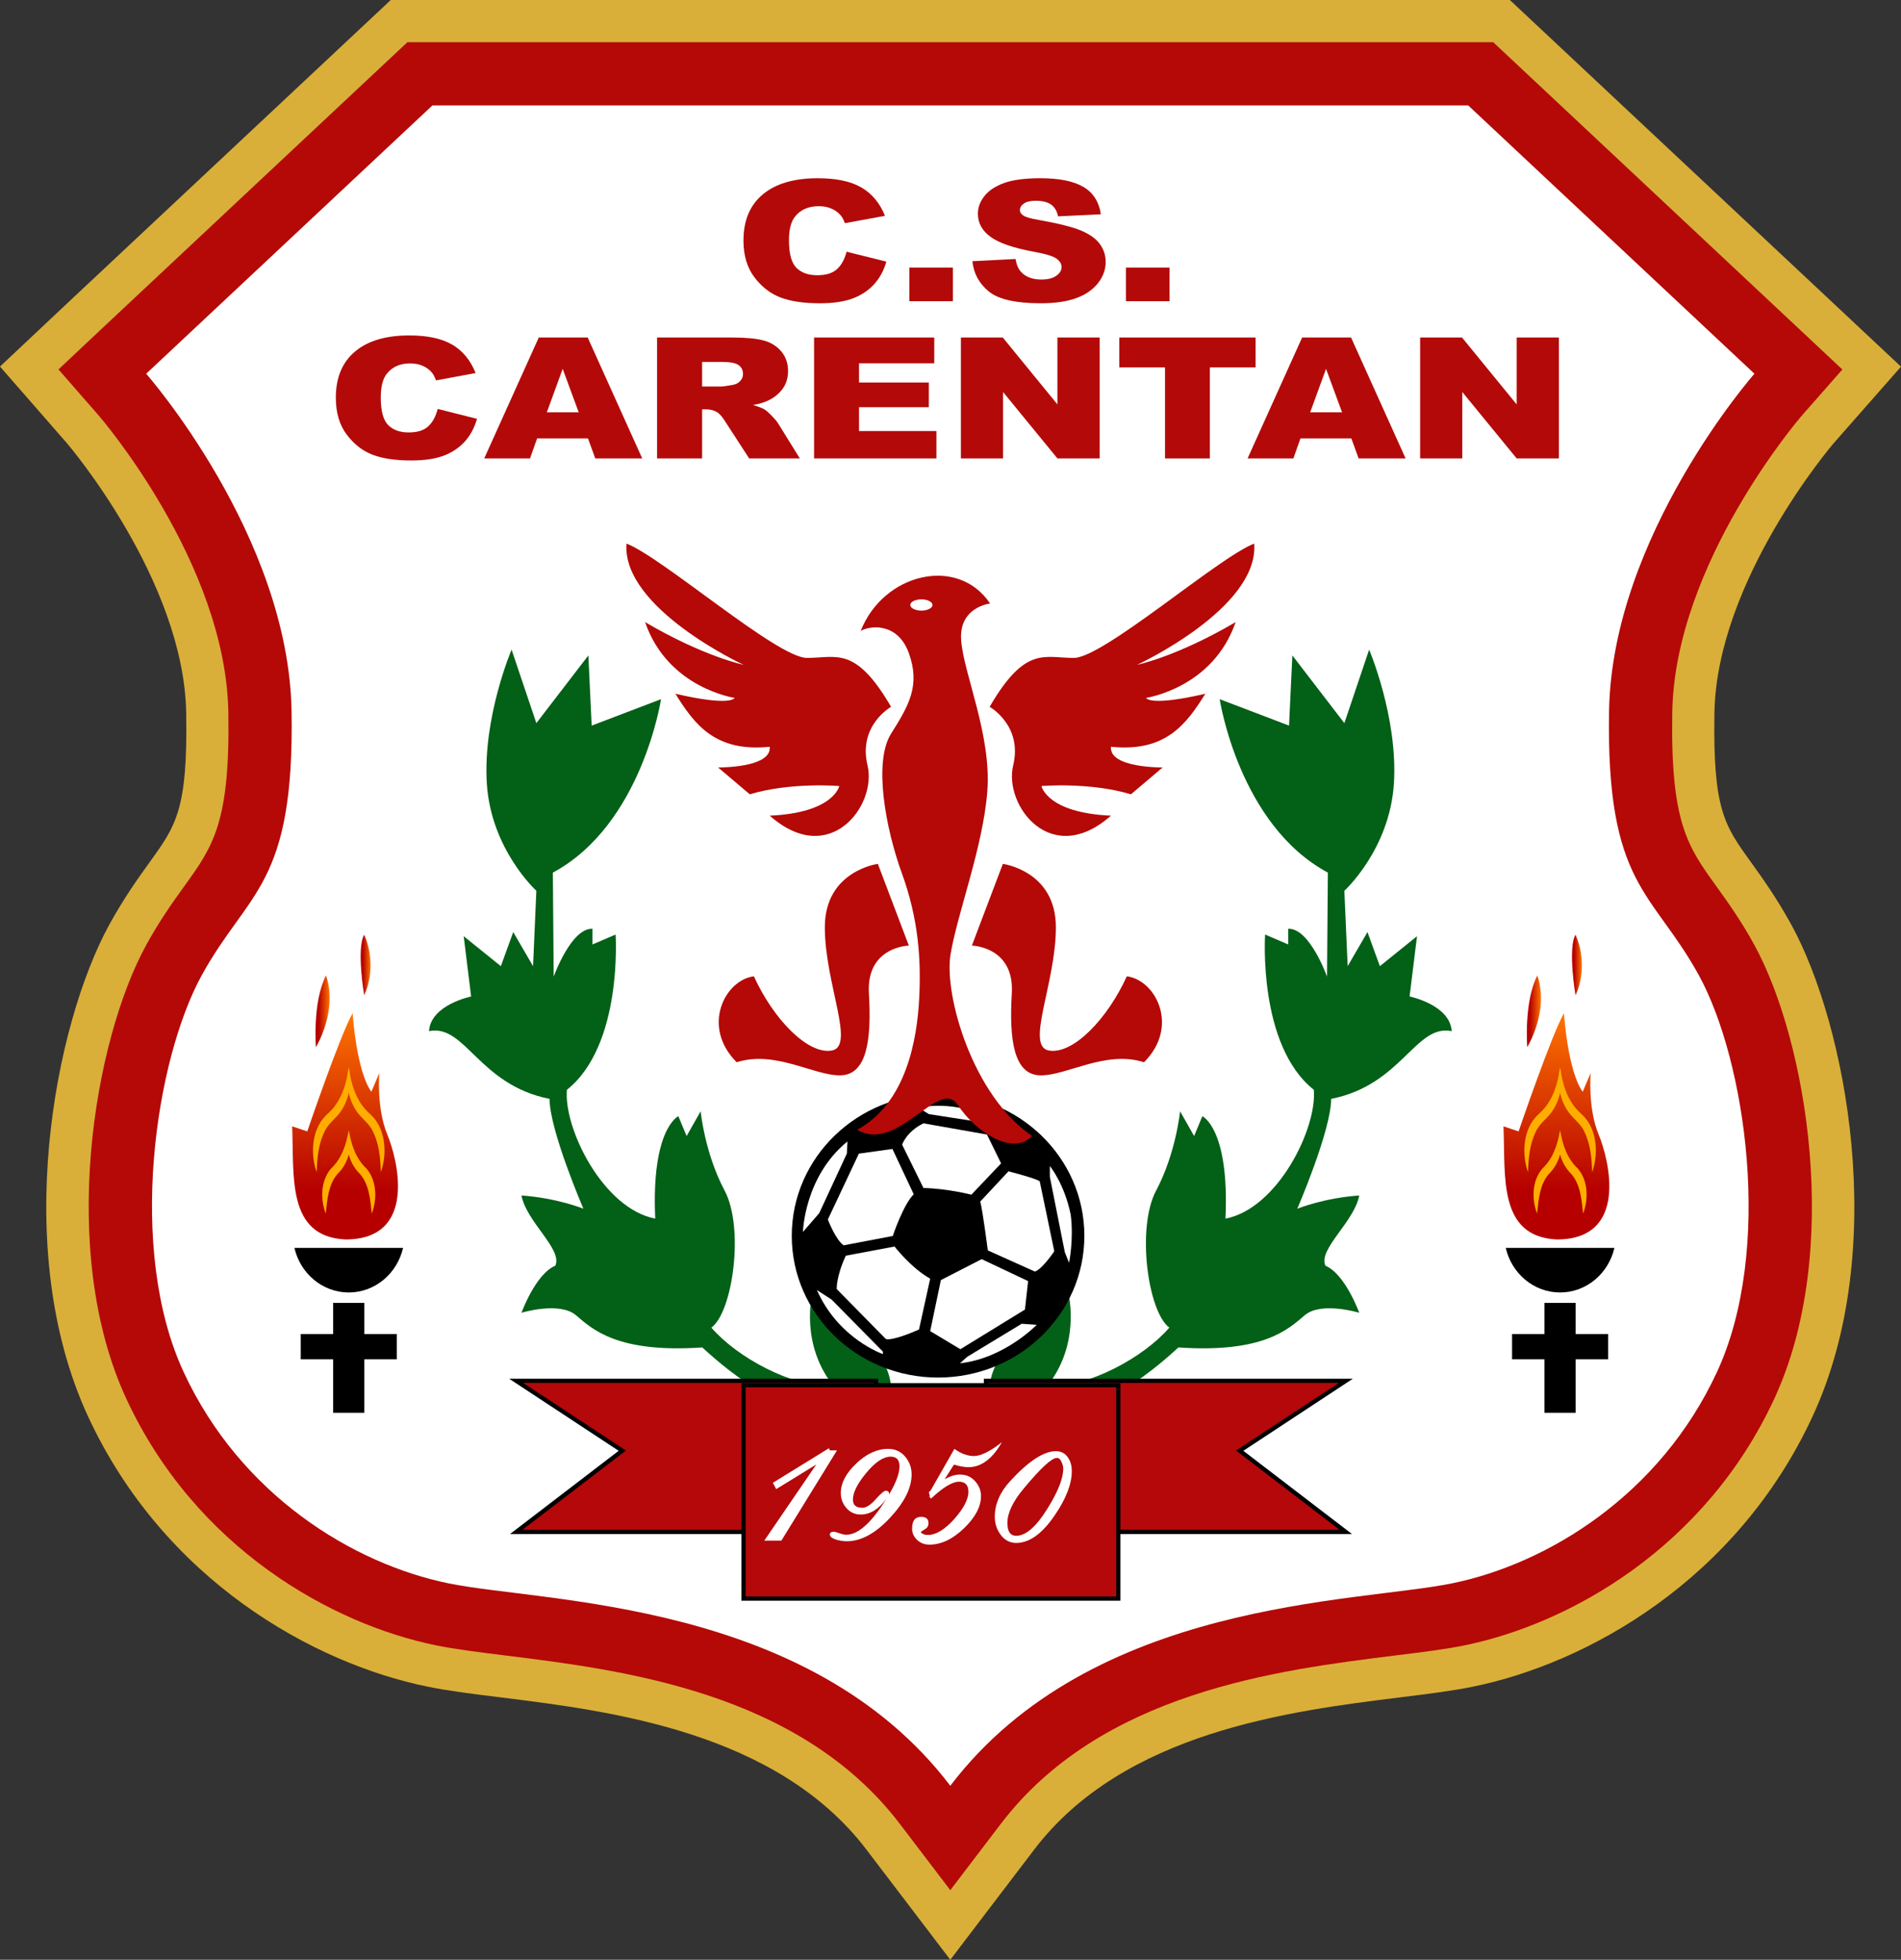
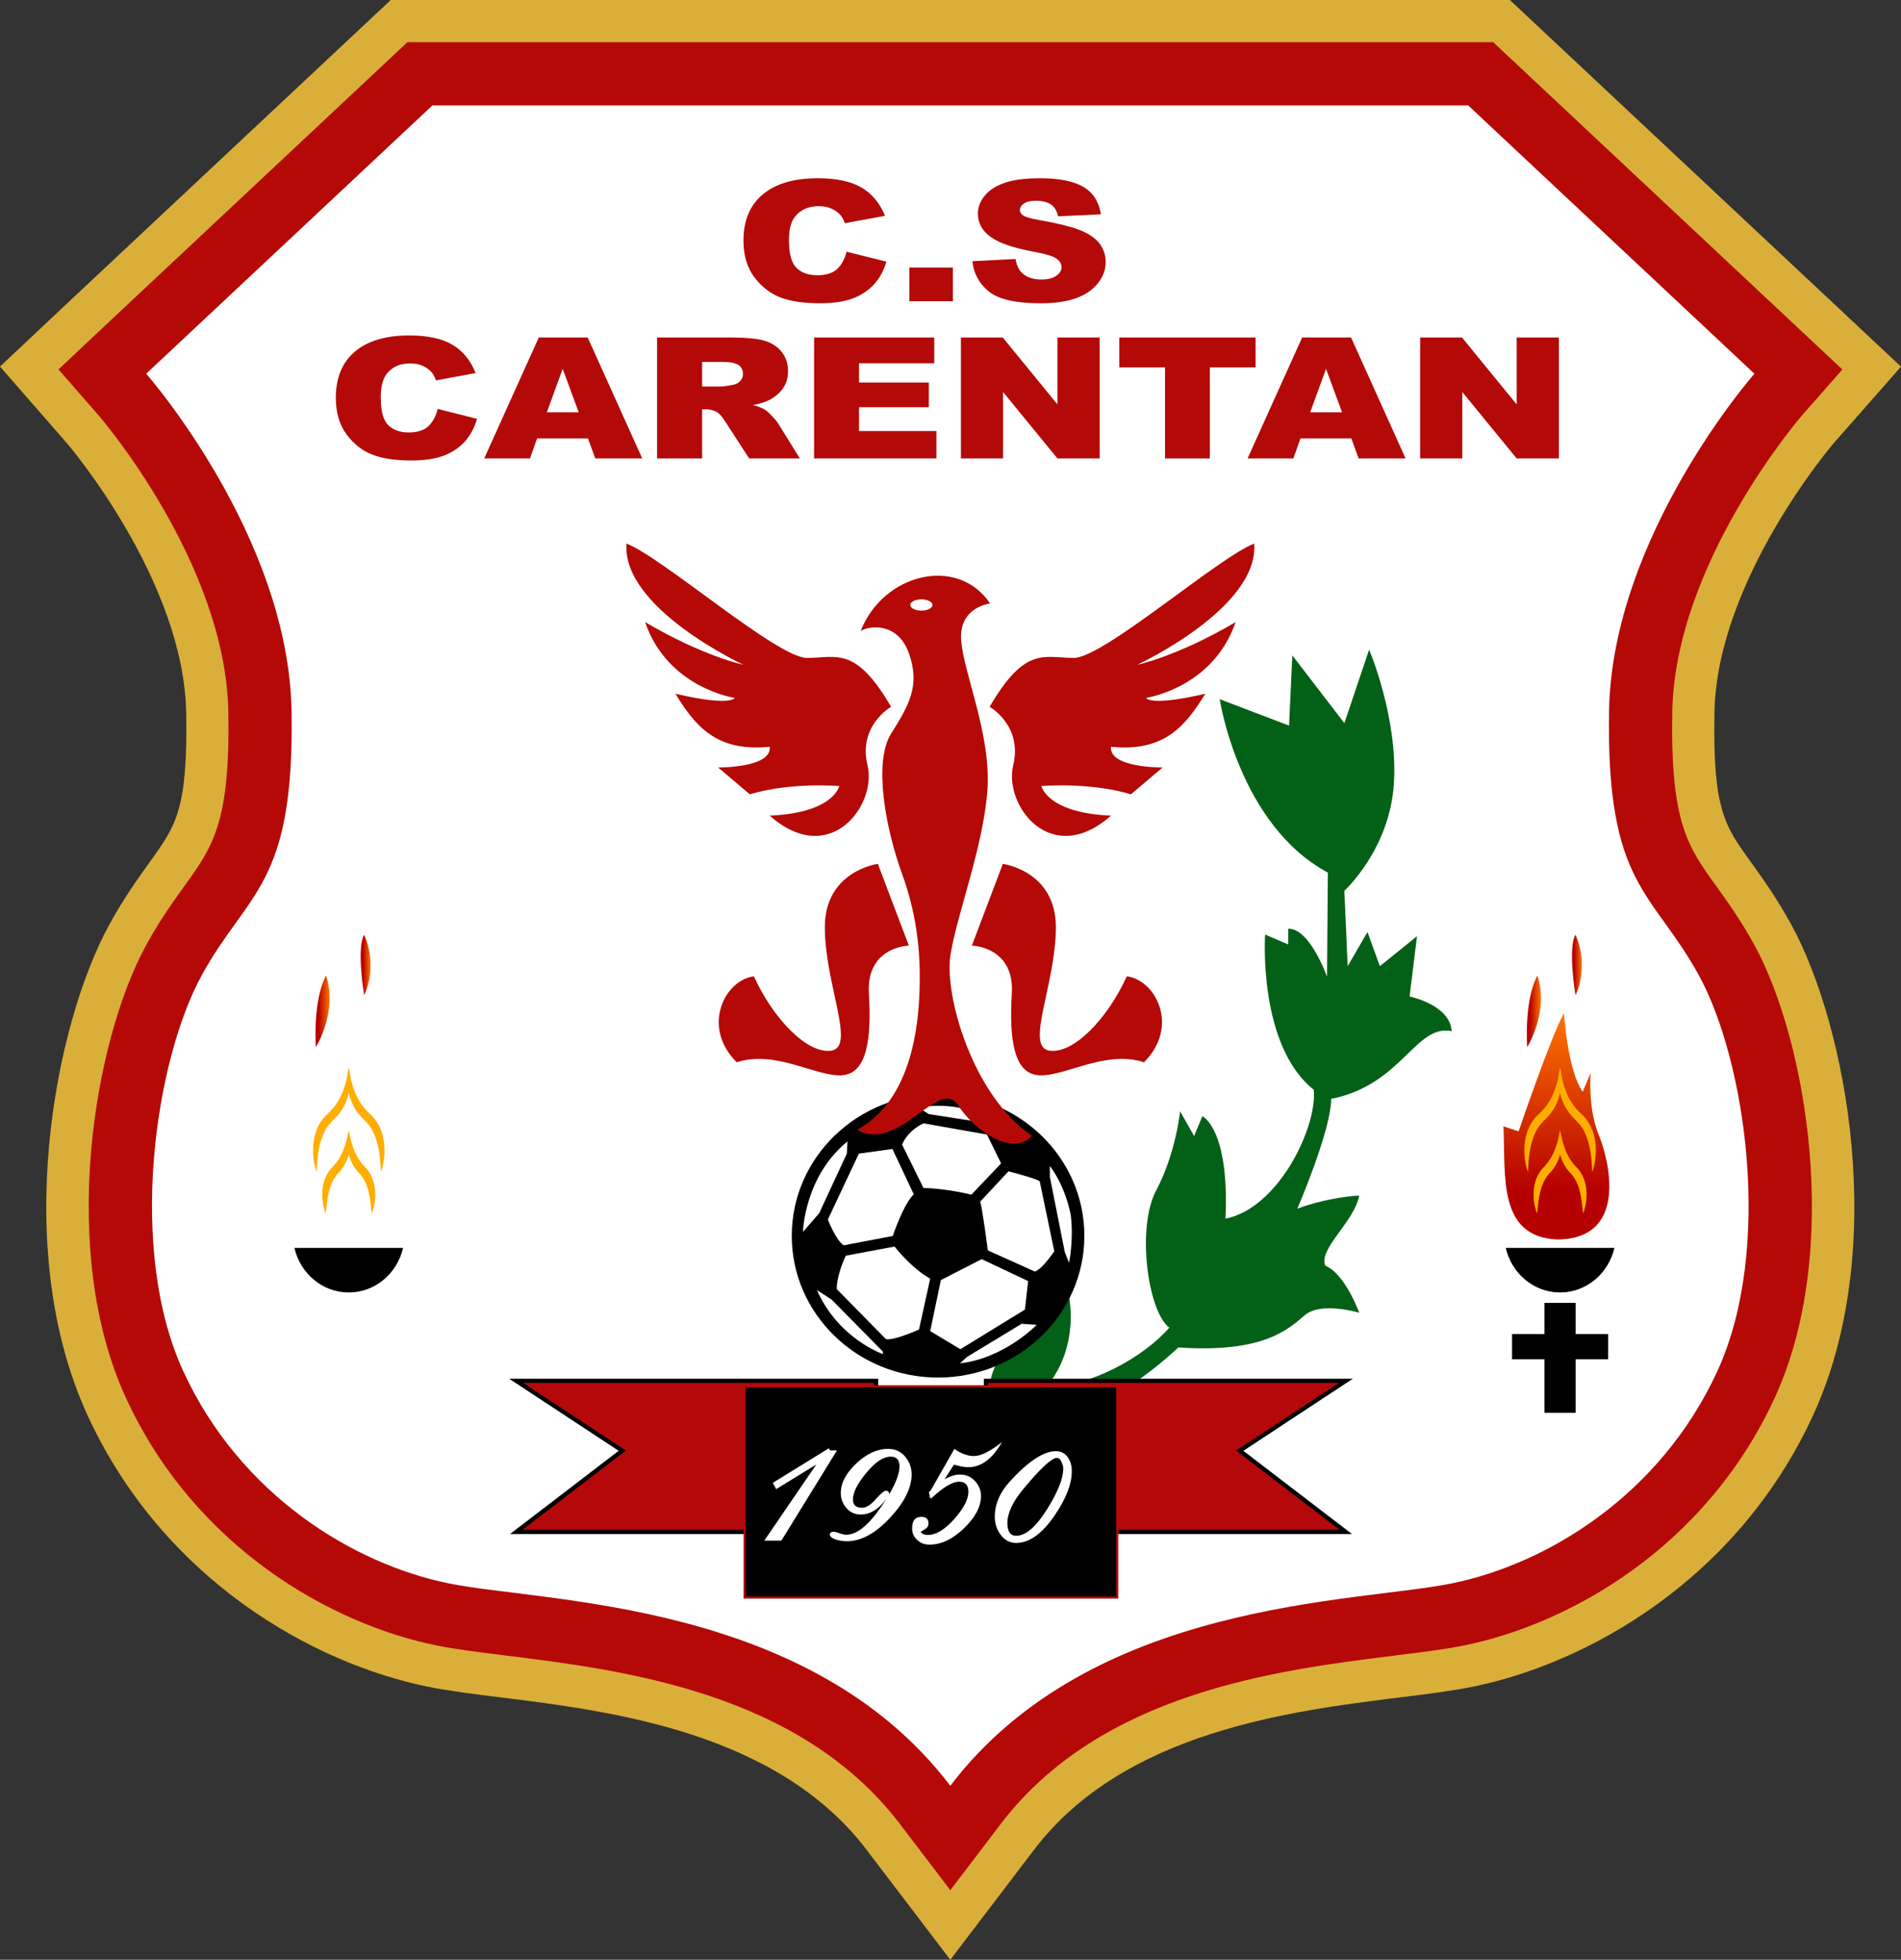
<svg xmlns="http://www.w3.org/2000/svg" version="1.1" id="Layer_1" x="0px" y="0px" viewBox="0 0 667.059 687.522" enable-background="new 0 0 667.059 687.522" xml:space="preserve">
  <rect x="0" y="0" width="667.059" height="687.522" fill="#333333" stroke="none" />
  <g>
    <path fill="#D9AF39" d="M304.043,648.894c-31.538-41.409-89.893-48.647-128.507-53.437c-9.701-1.203-18.08-2.242-25.372-3.722   c-40.198-8.164-92.639-37.368-119.274-94.84c-27.213-58.725-11.653-137.621,7.432-172.452c5.188-9.467,10.313-16.588,14.432-22.31   c9.033-12.551,13.155-18.277,12.577-52.067c-0.797-46.555-41.481-94.159-41.892-94.635L0,128.595l25.989-24.446L137.119,0h392.685   l137.255,128.631l-23.666,26.905c-0.345,0.4-41.007,47.984-41.801,94.53c-0.578,33.791,3.543,39.517,12.573,52.063   c4.118,5.722,9.243,12.843,14.434,22.313c19.086,34.831,34.648,113.726,7.433,172.453c-26.634,57.472-79.076,86.675-119.272,94.84   c-7.292,1.481-15.67,2.519-25.373,3.722c-38.615,4.79-96.969,12.029-128.506,53.436l-29.419,38.629L304.043,648.894z" />
    <path fill="#B40907" d="M315.811,639.932c-35.309-46.36-97.38-54.06-138.454-59.154c-9.399-1.166-17.518-2.173-24.251-3.539   c-36.651-7.445-84.478-34.094-108.795-86.564c-23.98-51.746-11.352-125.661,6.984-159.124c4.752-8.673,9.383-15.105,13.468-20.781   c9.99-13.88,16.02-22.258,15.359-60.956c-0.896-52.401-45.065-103.565-45.51-104.077l-14.093-16.135l15.605-14.679l106.843-100.13   h380.989l122.53,114.832l-14.2,16.142c-0.42,0.482-44.589,51.647-45.485,104.047c-0.662,38.699,5.368,47.077,15.358,60.956   c4.085,5.676,8.715,12.108,13.467,20.78c18.337,33.463,30.965,107.378,6.984,159.124c-24.316,52.471-72.144,79.119-108.795,86.564   c-6.731,1.367-14.85,2.373-24.249,3.539c-41.073,5.095-103.146,12.794-138.453,59.153l-17.652,23.177L315.811,639.932z" />
    <path fill="#FFFFFF" d="M564.616,249.434c1.052-61.528,51.01-118.322,51.01-118.322L515.184,36.979H333.461H151.739L51.296,131.112   c0,0,49.958,56.795,51.01,118.322c1.052,61.528-15.25,63.028-31.553,92.779c-16.302,29.751-26.294,96.011-6.311,139.133   c19.983,43.122,59.424,67.312,93.08,74.149c33.656,6.836,126.275,5.785,175.938,70.993   c49.663-65.209,142.282-64.157,175.938-70.993c33.656-6.836,73.097-31.027,93.08-74.149c19.983-43.122,9.992-109.383-6.31-139.133   C579.867,312.462,563.565,310.962,564.616,249.434z" />
    <g>
-       <path fill="#036017" d="M231.949,245.288c0,0-6.663,44.036-37.952,60.839c0.29,36.503,0.29,36.503,0.29,36.503    s6.084-17.093,13.616-16.803c0,5.504,0,5.504,0,5.504l8.112-3.477c0,0,2.607,38.821-17.093,54.465    c-1.159,13.616,12.747,41.718,30.999,45.194c-1.449-31.578,8.112-35.924,8.112-35.924l2.897,6.953l4.925-8.691    c0,0,1.449,14.775,8.402,27.812s2.897,42.587-4.635,48.092c8.981,10.429,28.102,20.859,43.167,20.859    c-12.168-14.775-7.822-32.447-7.822-32.447s2.028,3.766,10.719,9.271s24.915,20.28,12.457,35.924    c-30.419,0.869-51.858-17.672-61.708-26.653c-29.84,2.028-38.531-6.374-44.325-11.299c-5.794-4.925-19.121-0.869-19.121-0.869    s4.925-13.616,11.878-16.513c2.607-5.794-10.14-15.355-11.878-24.625c12.457,0.869,21.728,4.635,21.728,4.635    s-11.878-27.522-11.878-38.531c-24.915-4.925-29.55-26.363-42.297-23.756c0.579-9.271,14.775-12.168,14.775-12.168l-2.607-21.149    l13.037,10.515l4.346-11.964l6.953,11.964l1.159-26.449c0,0-15.934-14.485-17.382-37.662c-1.449-23.177,8.691-46.933,8.691-46.933    l8.691,25.784l18.252-23.756l1.159,24.625L231.949,245.288z" />
      <path fill="#036017" d="M427.992,245.288c0,0,6.663,44.036,37.952,60.839c-0.29,36.503-0.29,36.503-0.29,36.503    s-6.084-17.093-13.616-16.803c0,5.504,0,5.504,0,5.504l-8.112-3.477c0,0-2.607,38.821,17.093,54.465    c1.159,13.616-12.747,41.718-30.999,45.194c1.449-31.578-8.112-35.924-8.112-35.924l-2.897,6.953l-4.925-8.691    c0,0-1.449,14.775-8.402,27.812s-2.897,42.587,4.635,48.092c-8.981,10.429-28.102,20.859-43.167,20.859    c12.168-14.775,7.822-32.447,7.822-32.447s-2.028,3.766-10.719,9.271c-8.691,5.504-24.915,20.28-12.457,35.924    c30.419,0.869,51.858-17.672,61.708-26.653c29.84,2.028,38.531-6.374,44.325-11.299c5.794-4.925,19.121-0.869,19.121-0.869    s-4.925-13.616-11.878-16.513c-2.607-5.794,10.14-15.355,11.878-24.625c-12.457,0.869-21.728,4.635-21.728,4.635    s11.878-27.522,11.878-38.531c24.915-4.925,29.55-26.363,42.297-23.756c-0.579-9.271-14.775-12.168-14.775-12.168l2.607-21.149    l-13.037,10.515l-4.346-11.964l-6.953,11.964l-1.159-26.449c0,0,15.934-14.485,17.383-37.662    c1.449-23.177-8.691-46.933-8.691-46.933l-8.691,25.784l-18.252-23.756l-1.159,24.625L427.992,245.288z" />
    </g>
    <g>
      <ellipse cx="329.166" cy="433.559" rx="51.337" ry="49.714" />
      <g>
        <path fill="#FFFFFF" d="M286.644,452.573l5.183,3.352l17.993,18.259v0.856C309.82,475.04,294.27,469.762,286.644,452.573z" />
        <path fill="#FFFFFF" d="M293.604,452.217c0,0-0.222-4.351,3.184-11.697c17.104-3.21,17.104-3.21,17.104-3.21     s5.849,7.56,12.513,11.269c-3.924,17.831-3.924,17.831-3.924,17.831s-8.959,4.065-11.625,3.352     C302.045,460.847,293.604,452.217,293.604,452.217z" />
        <polygon fill="#FFFFFF" points="330.152,449.079 344.472,441.732 360.762,449.435 359.652,459.421 336.994,473.329      326.406,466.981    " />
        <path fill="#FFFFFF" d="M313.3,433.601c0-0.214,3.776-11.198,7.33-14.621c-7.478-15.905-7.478-15.905-7.478-15.905l-11.773,1.64     l-10.884,23.109c0,0,2.74,7.204,5.553,9.058C313.3,433.601,313.3,433.601,313.3,433.601z" />
        <path fill="#FFFFFF" d="M287.458,425.613l-5.701,6.562c0,0,0.444-19.4,15.623-31.739c-0.222,4.279-0.222,4.279-0.222,4.279     L287.458,425.613z" />
        <path fill="#FFFFFF" d="M324.036,394.088l22.287,3.923l4.961,10.128l-10.44,10.984c0,0-8.145-2.14-16.808-2.354     c-7.478-15.192-7.478-15.192-7.478-15.192S318.039,397.012,324.036,394.088z" />
        <path fill="#FFFFFF" d="M322.407,388.668c0,0,11.995-3.566,28.507,4.85c-6.072,0.285-6.072,0.285-6.072,0.285l-18.881-2.943     L322.407,388.668z" />
        <path fill="#FFFFFF" d="M353.876,410.921c0,0,9.478,2.425,10.959,3.495c5.109,24.535,5.109,24.535,5.109,24.535     s-4.146,6.276-6.812,7.132c-16.512-7.418-16.512-7.418-16.512-7.418s-1.851-14.55-2.666-17.118     C353.876,410.921,353.876,410.921,353.876,410.921z" />
        <path fill="#FFFFFF" d="M368.389,409.066c0,0,5.109,6.134,7.33,17.118c1.111,8.773-0.592,16.832-0.592,16.832l-1.481-3.709     l-5.257-26.461V409.066z" />
        <path fill="#FFFFFF" d="M358.506,464.402l5.271,0.372c0,0-11.314,11.766-26.936,13.5c2.571-2.291,2.571-2.291,2.571-2.291     L358.506,464.402z" />
      </g>
    </g>
    <g>
      <linearGradient id="SVGID_1_" gradientUnits="userSpaceOnUse" x1="121.084" y1="434.83" x2="121.084" y2="355.462">
        <stop offset="0.221" style="stop-color:#B60000" />
        <stop offset="1" style="stop-color:#FF7400" />
      </linearGradient>
-       <path fill="url(#SVGID_1_)" d="M123.744,355.462c0,0,1.264,20.221,6.572,27.551c2.78-6.572,2.78-6.572,2.78-6.572    s-1.011,12.386,2.78,21.485c3.791,9.1,10.616,36.904-14.66,36.904c-20.727-1.011-17.946-22.243-18.705-39.684    c5.308,1.769,5.308,1.769,5.308,1.769S119.447,362.792,123.744,355.462z" />
      <linearGradient id="SVGID_00000090272735974155710840000009717360853926048136_" gradientUnits="userSpaceOnUse" x1="110.703" y1="354.777" x2="115.679" y2="354.777">
        <stop offset="0.221" style="stop-color:#B60000" />
        <stop offset="1" style="stop-color:#FF7400" />
      </linearGradient>
      <path fill="url(#SVGID_00000090272735974155710840000009717360853926048136_)" d="M110.853,367.342c0,0-1.264-15.629,3.539-25.129    C118.688,354.703,110.853,367.342,110.853,367.342z" />
      <linearGradient id="SVGID_00000037656527998901618850000013152387624142756272_" gradientUnits="userSpaceOnUse" x1="126.552" y1="338.526" x2="130.035" y2="338.526">
        <stop offset="0.221" style="stop-color:#B60000" />
        <stop offset="1" style="stop-color:#FF7400" />
      </linearGradient>
      <path fill="url(#SVGID_00000037656527998901618850000013152387624142756272_)" d="M127.788,349.143c0,0-2.78-16.43,0-21.232    C132.843,339.537,127.788,349.143,127.788,349.143z" />
      <g>
        <path fill="#FFAE00" d="M122.428,374.554c0.737,5.64,2.36,11.059,6.267,15.154c0,0,1.773,1.702,1.773,1.702     c2.648,2.646,3.94,6.247,4.31,9.683c0.383,3.463-0.013,6.93-1.148,10.116c-0.168-4.923-0.57-9.748-2.699-14.088     c-1.299-3.085-4.215-4.762-5.993-7.556C122.086,385.192,121.223,379.52,122.428,374.554L122.428,374.554z" />
        <path fill="#FFAE00" d="M122.323,374.554c1.204,4.966,0.342,10.638-2.509,15.011c-1.779,2.794-4.694,4.47-5.993,7.556     c-2.13,4.34-2.532,9.164-2.7,14.087c-1.135-3.186-1.531-6.653-1.148-10.116c0.369-3.436,1.662-7.037,4.31-9.683l1.773-1.702     C119.964,385.612,121.586,380.195,122.323,374.554L122.323,374.554z" />
        <path fill="#FFAE00" d="M128.573,409.928c-3.735-3.495-5.264-8.247-6.16-13.28c-0.017,0.057-0.022,0.116-0.037,0.173     c-0.016-0.057-0.021-0.116-0.037-0.173c-0.896,5.034-2.425,9.784-6.16,13.28c-3.693,4.268-3.795,10.802-1.877,15.841     c0.532-4.907,0.865-10.06,4.092-13.882c1.952-1.868,3.289-4.293,3.982-6.891c0.693,2.598,2.03,5.024,3.982,6.891     c3.226,3.82,3.56,8.977,4.092,13.882C132.368,420.728,132.266,414.197,128.573,409.928z" />
      </g>
      <g>
        <path d="M103.308,437.787c2.071,8.964,9.811,15.635,19.067,15.635c9.256,0,16.996-6.67,19.067-15.635H103.308z" />
-         <polygon points="139.226,468.014 127.848,468.014 127.848,457.07 116.904,457.07 116.904,468.014 105.525,468.014      105.525,476.874 116.904,476.874 116.904,495.635 127.848,495.635 127.848,476.874 139.226,476.874    " />
      </g>
    </g>
    <g>
      <linearGradient id="SVGID_00000008860101448139413620000003854096619723242887_" gradientUnits="userSpaceOnUse" x1="546.139" y1="434.83" x2="546.139" y2="355.462">
        <stop offset="0.221" style="stop-color:#B60000" />
        <stop offset="1" style="stop-color:#FF7400" />
      </linearGradient>
      <path fill="url(#SVGID_00000008860101448139413620000003854096619723242887_)" d="M548.799,355.462c0,0,1.264,20.221,6.572,27.551    c2.78-6.572,2.78-6.572,2.78-6.572s-1.011,12.386,2.78,21.485c3.792,9.1,10.616,36.904-14.66,36.904    c-20.727-1.011-17.946-22.243-18.705-39.684c5.308,1.769,5.308,1.769,5.308,1.769S544.502,362.792,548.799,355.462z" />
      <linearGradient id="SVGID_00000140009158769467260610000005753333265912935063_" gradientUnits="userSpaceOnUse" x1="535.757" y1="354.777" x2="540.734" y2="354.777">
        <stop offset="0.221" style="stop-color:#B60000" />
        <stop offset="1" style="stop-color:#FF7400" />
      </linearGradient>
      <path fill="url(#SVGID_00000140009158769467260610000005753333265912935063_)" d="M535.907,367.342c0,0-1.264-15.629,3.539-25.129    C543.743,354.703,535.907,367.342,535.907,367.342z" />
      <linearGradient id="SVGID_00000102537032126766227190000009791799315311904444_" gradientUnits="userSpaceOnUse" x1="551.607" y1="338.526" x2="555.09" y2="338.526">
        <stop offset="0.221" style="stop-color:#B60000" />
        <stop offset="1" style="stop-color:#FF7400" />
      </linearGradient>
      <path fill="url(#SVGID_00000102537032126766227190000009791799315311904444_)" d="M552.843,349.143c0,0-2.78-16.43,0-21.232    C557.898,339.537,552.843,349.143,552.843,349.143z" />
      <g>
        <path fill="#FFAE00" d="M547.483,374.554c0.737,5.64,2.36,11.059,6.267,15.154c0,0,1.773,1.702,1.773,1.702     c2.648,2.646,3.94,6.247,4.31,9.683c0.383,3.463-0.013,6.93-1.148,10.116c-0.168-4.923-0.57-9.748-2.699-14.088     c-1.299-3.085-4.215-4.762-5.993-7.556C547.141,385.192,546.278,379.52,547.483,374.554L547.483,374.554z" />
        <path fill="#FFAE00" d="M547.378,374.554c1.204,4.966,0.342,10.638-2.509,15.011c-1.779,2.794-4.694,4.47-5.993,7.556     c-2.13,4.34-2.532,9.164-2.7,14.087c-1.135-3.186-1.531-6.653-1.148-10.116c0.369-3.436,1.662-7.037,4.31-9.683l1.773-1.702     C545.018,385.612,546.64,380.195,547.378,374.554L547.378,374.554z" />
        <path fill="#FFAE00" d="M553.627,409.928c-3.734-3.495-5.264-8.247-6.16-13.28c-0.017,0.057-0.022,0.116-0.037,0.173     c-0.016-0.057-0.021-0.116-0.037-0.173c-0.896,5.034-2.425,9.784-6.16,13.28c-3.693,4.268-3.795,10.802-1.877,15.841     c0.532-4.907,0.865-10.06,4.092-13.882c1.952-1.868,3.289-4.293,3.982-6.891c0.693,2.598,2.03,5.024,3.982,6.891     c3.226,3.82,3.56,8.977,4.092,13.882C557.422,420.728,557.321,414.197,553.627,409.928z" />
      </g>
      <g>
        <path d="M528.363,437.787c2.071,8.964,9.811,15.635,19.067,15.635c9.256,0,16.996-6.67,19.067-15.635H528.363z" />
        <polygon points="564.281,468.014 552.902,468.014 552.902,457.07 541.958,457.07 541.958,468.014 530.58,468.014 530.58,476.874      541.958,476.874 541.958,495.635 552.902,495.635 552.902,476.874 564.281,476.874    " />
      </g>
    </g>
    <g>
      <g>
        <path fill="#B30A09" d="M297.069,88.31l13.961,3.473c-0.937,3.222-2.414,5.913-4.431,8.074c-2.017,2.16-4.519,3.79-7.509,4.89     c-2.989,1.099-6.794,1.65-11.412,1.65c-5.604,0-10.182-0.67-13.734-2.01s-6.617-3.697-9.197-7.07     c-2.579-3.374-3.868-7.693-3.868-12.957c0-7.017,2.269-12.411,6.805-16.18s10.955-5.654,19.255-5.654     c6.494,0,11.599,1.08,15.316,3.241c3.715,2.16,6.477,5.479,8.282,9.954l-14.067,2.576c-0.493-1.292-1.008-2.238-1.548-2.836     c-0.891-1.003-1.981-1.775-3.27-2.316c-1.29-0.54-2.732-0.81-4.326-0.81c-3.611,0-6.378,1.195-8.3,3.584     c-1.454,1.773-2.181,4.557-2.181,8.353c0,4.702,0.867,7.925,2.603,9.668c1.735,1.744,4.172,2.616,7.315,2.616     c3.047,0,5.351-0.704,6.911-2.113C295.233,93.037,296.365,90.992,297.069,88.31z" />
        <path fill="#B30A09" d="M319.084,93.866h15.298v11.807h-15.298V93.866z" />
        <path fill="#B30A09" d="M341.206,91.638l15.157-0.781c0.328,2.026,0.995,3.569,2.005,4.63c1.64,1.717,3.985,2.576,7.033,2.576     c2.274,0,4.026-0.439,5.257-1.317c1.232-0.878,1.848-1.896,1.848-3.053c0-1.1-0.586-2.084-1.759-2.952     c-1.172-0.868-3.892-1.688-8.159-2.46c-6.987-1.292-11.969-3.01-14.946-5.151c-3.002-2.141-4.501-4.871-4.501-8.189     c0-2.18,0.767-4.24,2.303-6.179c1.536-1.939,3.845-3.463,6.928-4.572c3.084-1.109,7.309-1.664,12.679-1.664     c6.588,0,11.611,1.008,15.071,3.024c3.458,2.017,5.515,5.223,6.171,9.622l-15.016,0.724c-0.4-1.91-1.238-3.299-2.515-4.167     c-1.278-0.868-3.042-1.302-5.293-1.302c-1.853,0-3.249,0.324-4.185,0.969c-0.939,0.647-1.407,1.433-1.407,2.359     c0,0.675,0.386,1.283,1.16,1.823c0.75,0.56,2.532,1.08,5.346,1.563c6.963,1.234,11.951,2.484,14.964,3.747     c3.012,1.264,5.205,2.831,6.577,4.703c1.371,1.871,2.057,3.964,2.057,6.279c0,2.721-0.914,5.228-2.743,7.524     s-4.384,4.037-7.666,5.223c-3.283,1.186-7.422,1.78-12.416,1.78c-8.768,0-14.841-1.39-18.217-4.167     C343.562,99.451,341.651,95.921,341.206,91.638z" />
-         <path fill="#B30A09" d="M395.084,93.866h15.299v11.807h-15.299V93.866z" />
      </g>
      <g>
        <path fill="#B30A09" d="M153.588,143.462l13.791,3.473c-0.927,3.222-2.386,5.913-4.377,8.074c-1.992,2.16-4.464,3.79-7.417,4.89     c-2.953,1.099-6.71,1.65-11.272,1.65c-5.535,0-10.056-0.67-13.565-2.01c-3.509-1.34-6.536-3.697-9.084-7.07     c-2.548-3.374-3.821-7.693-3.821-12.957c0-7.017,2.24-12.411,6.722-16.18c4.481-3.769,10.821-5.654,19.019-5.654     c6.414,0,11.458,1.08,15.128,3.242c3.671,2.16,6.397,5.479,8.18,9.954l-13.895,2.576c-0.486-1.292-0.996-2.238-1.528-2.836     c-0.88-1.003-1.957-1.775-3.231-2.316c-1.274-0.54-2.698-0.81-4.273-0.81c-3.567,0-6.3,1.195-8.198,3.584     c-1.437,1.773-2.154,4.557-2.154,8.353c0,4.702,0.857,7.925,2.571,9.668c1.713,1.744,4.122,2.616,7.225,2.616     c3.01,0,5.285-0.704,6.826-2.113C151.776,148.189,152.894,146.144,153.588,143.462z" />
        <path fill="#B30A09" d="M206.329,153.822h-17.865l-2.482,7.003h-16.067l19.141-42.423h17.164l19.136,42.423h-16.478     L206.329,153.822z M203.065,144.649l-5.621-15.251l-5.562,15.251H203.065z" />
        <path fill="#B30A09" d="M230.567,160.825v-42.423h26.227c4.864,0,8.58,0.347,11.151,1.041c2.571,0.695,4.643,1.983,6.218,3.863     c1.575,1.881,2.363,4.172,2.363,6.873c0,2.354-0.603,4.384-1.808,6.092c-1.205,1.707-2.862,3.092-4.97,4.152     c-1.344,0.676-3.187,1.235-5.527,1.679c1.874,0.522,3.24,1.043,4.096,1.564c0.579,0.347,1.418,1.091,2.517,2.23     c1.099,1.139,1.834,2.018,2.204,2.636l7.621,12.293h-17.781l-8.411-12.965c-1.065-1.679-2.015-2.768-2.849-3.27     c-1.135-0.656-2.42-0.984-3.856-0.984h-1.39v17.218H230.567z M246.372,135.591h6.635c0.717,0,2.107-0.193,4.168-0.579     c1.042-0.174,1.893-0.618,2.553-1.331c0.66-0.714,0.99-1.534,0.99-2.46c0-1.369-0.521-2.421-1.563-3.154     c-1.042-0.733-3-1.1-5.871-1.1h-6.913V135.591z" />
        <path fill="#B30A09" d="M285.66,118.402h42.171v9.058h-26.4v6.742h24.49v8.653h-24.49v8.363h27.165v9.607H285.66V118.402z" />
        <path fill="#B30A09" d="M337.176,118.402h14.695l19.175,23.471v-23.471h14.832v42.423h-14.832l-19.071-23.294v23.294h-14.799     V118.402z" />
        <path fill="#B30A09" d="M392.756,118.402h47.834v10.476h-16.049v31.948h-15.737v-31.948h-16.049V118.402z" />
        <path fill="#B30A09" d="M474.191,153.822h-17.866l-2.482,7.003h-16.067l19.141-42.423h17.164l19.137,42.423h-16.479     L474.191,153.822z M470.927,144.649l-5.621-15.251l-5.563,15.251H470.927z" />
        <path fill="#B30A09" d="M498.323,118.402h14.695l19.174,23.471v-23.471h14.832v42.423h-14.832l-19.07-23.294v23.294h-14.799     V118.402z" />
      </g>
    </g>
    <g>
      <g>
        <path fill="#B40907" d="M312.679,247.969c0,0-11.649,6.524-8.266,20.54c3.383,14.015-13.29,36.247-34.313,17.64     c22.473-0.967,24.406-10.391,24.406-10.391s-16.915-1.45-31.414,2.9c-11.116-9.424-11.116-9.424-11.116-9.424     s18.848,0.242,18.123-7.249c-19.09,1.933-26.339-7.733-33.105-18.607c19.815,4.591,20.781,1.45,20.781,1.45     s-23.439-3.383-31.414-26.581c20.54,12.082,34.555,14.982,34.555,14.982s-42.771-19.815-41.08-42.529     c12.565,4.833,52.92,40.113,63.311,40.113C293.539,230.813,300.163,226.463,312.679,247.969z" />
        <path fill="#B40907" d="M308.037,303.064l10.874,28.669c0,0-14.982,0.328-14.015,16.76c0.967,16.432-0.725,28.514-9.907,28.756     c-9.182,0.242-22.956-8.941-36.488-4.591c-12.566-12.565-4.108-28.885,6.041-30.149c6.766,14.926,18.848,27.491,27.306,26.041     s-2.416-23.439-2.416-43.254C289.431,305.481,308.037,303.064,308.037,303.064z" />
      </g>
      <g>
        <path fill="#B40907" d="M347.262,247.969c0,0,11.649,6.524,8.266,20.54c-3.383,14.015,13.29,36.247,34.313,17.64     c-22.473-0.967-24.406-10.391-24.406-10.391s16.915-1.45,31.414,2.9c11.116-9.424,11.116-9.424,11.116-9.424     s-18.848,0.242-18.123-7.249c19.09,1.933,26.339-7.733,33.105-18.607c-19.815,4.591-20.781,1.45-20.781,1.45     s23.44-3.383,31.414-26.581c-20.54,12.082-34.555,14.982-34.555,14.982s42.771-19.815,41.079-42.529     c-12.565,4.833-52.92,40.113-63.311,40.113C366.402,230.813,359.777,226.463,347.262,247.969z" />
        <path fill="#B40907" d="M351.903,303.064l-10.874,28.669c0,0,14.982,0.328,14.015,16.76c-0.967,16.432,0.725,28.514,9.907,28.756     c9.182,0.242,22.956-8.941,36.488-4.591c12.565-12.565,4.108-28.885-6.041-30.149c-6.766,14.926-18.848,27.491-27.306,26.041     c-8.458-1.45,2.416-23.439,2.416-43.254C370.509,305.481,351.903,303.064,351.903,303.064z" />
      </g>
      <g>
        <path fill="#B40907" d="M333.529,334.961c2.294-14.257,11.48-37.938,12.93-57.511c1.45-19.573-8.216-40.838-9.183-52.678     c-0.967-11.841,10.149-13.049,10.149-13.049c-11.357-16.915-37.455-10.632-45.429,9.666c2.416-1.691,12.807-3.625,16.915,7.733     c4.108,11.357,0,18.365-6.233,28.272c-6.233,9.907-1.983,33.105,3.816,49.053c5.799,15.948,6.766,30.206,6.041,43.98     c-0.725,13.774-4.35,36.488-21.748,45.912c14.257,8.458,28.756-18.607,35.3-8.699c6.544,9.907,19.553,17.882,26.078,10.874     C341.384,384.498,331.235,349.218,333.529,334.961z M323.316,214.21c-2.152,0-3.897-0.883-3.897-1.972     c0-1.089,1.745-1.972,3.897-1.972c2.152,0,3.897,0.883,3.897,1.972C327.212,213.326,325.468,214.21,323.316,214.21z" />
      </g>
    </g>
    <g>
      <g>
        <polygon fill="#B4080A" points="181.141,537.431 218.362,508.926 181.141,484.426 307.411,484.426 307.411,537.431    " />
        <path d="M308.15,538.17H178.959l38.127-29.198l-38.413-25.286H308.15V538.17z M183.323,536.691h123.348v-51.526H183.61     l36.028,23.715L183.323,536.691z" />
      </g>
      <g>
        <polygon fill="#B4080A" points="472.234,537.431 435.013,508.926 472.234,484.426 345.964,484.426 345.964,537.431    " />
        <path d="M474.416,538.17H345.225v-54.484h129.478l-38.414,25.286L474.416,538.17z M346.704,536.691h123.347l-36.314-27.811     l36.028-23.715H346.704V536.691z" />
      </g>
      <g>
        <rect x="260.9" y="485.967" fill="#B4080A" width="131.514" height="74.848" />
-         <path d="M393.152,561.556H260.16v-76.328h132.992V561.556z M261.639,560.076h130.034v-73.37H261.639V560.076z" />
+         <path d="M393.152,561.556H260.16h132.992V561.556z M261.639,560.076h130.034v-73.37H261.639V560.076z" />
      </g>
    </g>
    <g>
      <path fill="#FFFFFF" d="M274.188,540.482h-6.004l18.262-26.725l-14.075,8.658l-1.186-2.219l19.68-12.128l0.334,0.74h2.503    L274.188,540.482z" />
      <path fill="#FFFFFF" d="M297.12,540.703c-1.057,0-2.225-0.169-3.503-0.506c-1.613-0.481-2.418-1.107-2.418-1.878    c0-0.625,0.472-0.939,1.418-0.939c0.388,0,1.042,0.173,1.96,0.517c0.917,0.345,1.71,0.517,2.377,0.517    c4.17,0,8.867-4.209,14.093-12.627c-2.724,3.692-5.727,5.538-9.007,5.538c-2.113,0-3.836-0.812-5.171-2.437    c-1.224-1.476-1.835-3.175-1.835-5.095c0-3.494,1.806-6.951,5.421-10.373c3.613-3.421,7.339-5.131,11.175-5.131    c2.557,0,4.615,0.982,6.172,2.945c1.389,1.719,2.084,3.734,2.084,6.041c0,4.666-2.474,9.675-7.422,15.029    C307.294,537.904,302.178,540.703,297.12,540.703z M311.964,524.312c2.446-4.134,3.67-7.432,3.67-9.893    c0-2.264-1.03-3.396-3.086-3.396c-2.615,0-5.504,1.944-8.674,5.833c-3.058,3.691-4.586,6.768-4.586,9.229    c0,1.92,1.084,2.879,3.252,2.879c1.389,0,2.974-0.997,4.753-2.99c1.779-1.993,2.946-2.99,3.503-2.99    C311.685,522.983,312.075,523.426,311.964,524.312z" />
      <path fill="#FFFFFF" d="M339.818,514.713c-1.333,0-3.031-0.295-5.086-0.885l-3.253,5.095c2.002-1.082,3.78-1.625,5.337-1.625    c2.168,0,3.946,0.773,5.337,2.32c1.388,1.546,2.084,3.276,2.084,5.189c0,3.731-1.988,7.509-5.963,11.337    c-3.975,3.828-8.02,5.742-12.134,5.742c-1.724,0-3.169-0.555-4.336-1.661c-1.167-1.108-1.751-2.424-1.751-3.951    c0-2.756,1.056-4.134,3.169-4.134c1.723,0,2.586,0.738,2.586,2.214c0,0.936-0.39,1.625-1.168,2.067    c-1.001,0.641-1.53,0.987-1.585,1.034c0.501,0.69,1.361,1.034,2.586,1.034c2.835,0,5.948-1.913,9.34-5.736    c3.223-3.676,4.836-6.815,4.836-9.414c0-2.353-1.107-3.53-3.317-3.53c-2.321,0-5.582,1.969-9.782,5.907l-0.911-0.885l0.584,0.295    c-0.279-0.738-0.417-1.255-0.417-1.55s0.167-0.467,0.501-0.517l8.423-14.766c2.336,1.674,4.614,2.511,6.838,2.511    c2.446,0,5.726-1.625,9.84-4.874C348.241,511.786,344.322,514.713,339.818,514.713z" />
      <path fill="#FFFFFF" d="M356.58,541.293c-2.336,0-4.227-1.059-5.671-3.175c-1.224-1.772-1.835-3.766-1.835-5.98    c0-4.43,1.778-8.589,5.337-12.478c6.448-7.038,11.813-10.558,16.095-10.558c1.889,0,3.335,0.787,4.336,2.363    c0.835,1.28,1.251,2.83,1.251,4.651c0,4.479-2.001,9.648-6.003,15.504C365.698,538.071,361.194,541.293,356.58,541.293z     M353.494,534.279c0,3.003,1.029,4.504,3.085,4.504c3.39,0,7.059-3.2,11.009-9.599c3.669-5.905,5.504-10.558,5.504-13.954    c0-0.738-0.195-1.501-0.584-2.288c-0.39-0.984-0.946-1.476-1.668-1.476c-1.78,0-5.644,3.569-11.592,10.705    C355.413,526.748,353.494,530.784,353.494,534.279z" />
    </g>
  </g>
</svg>